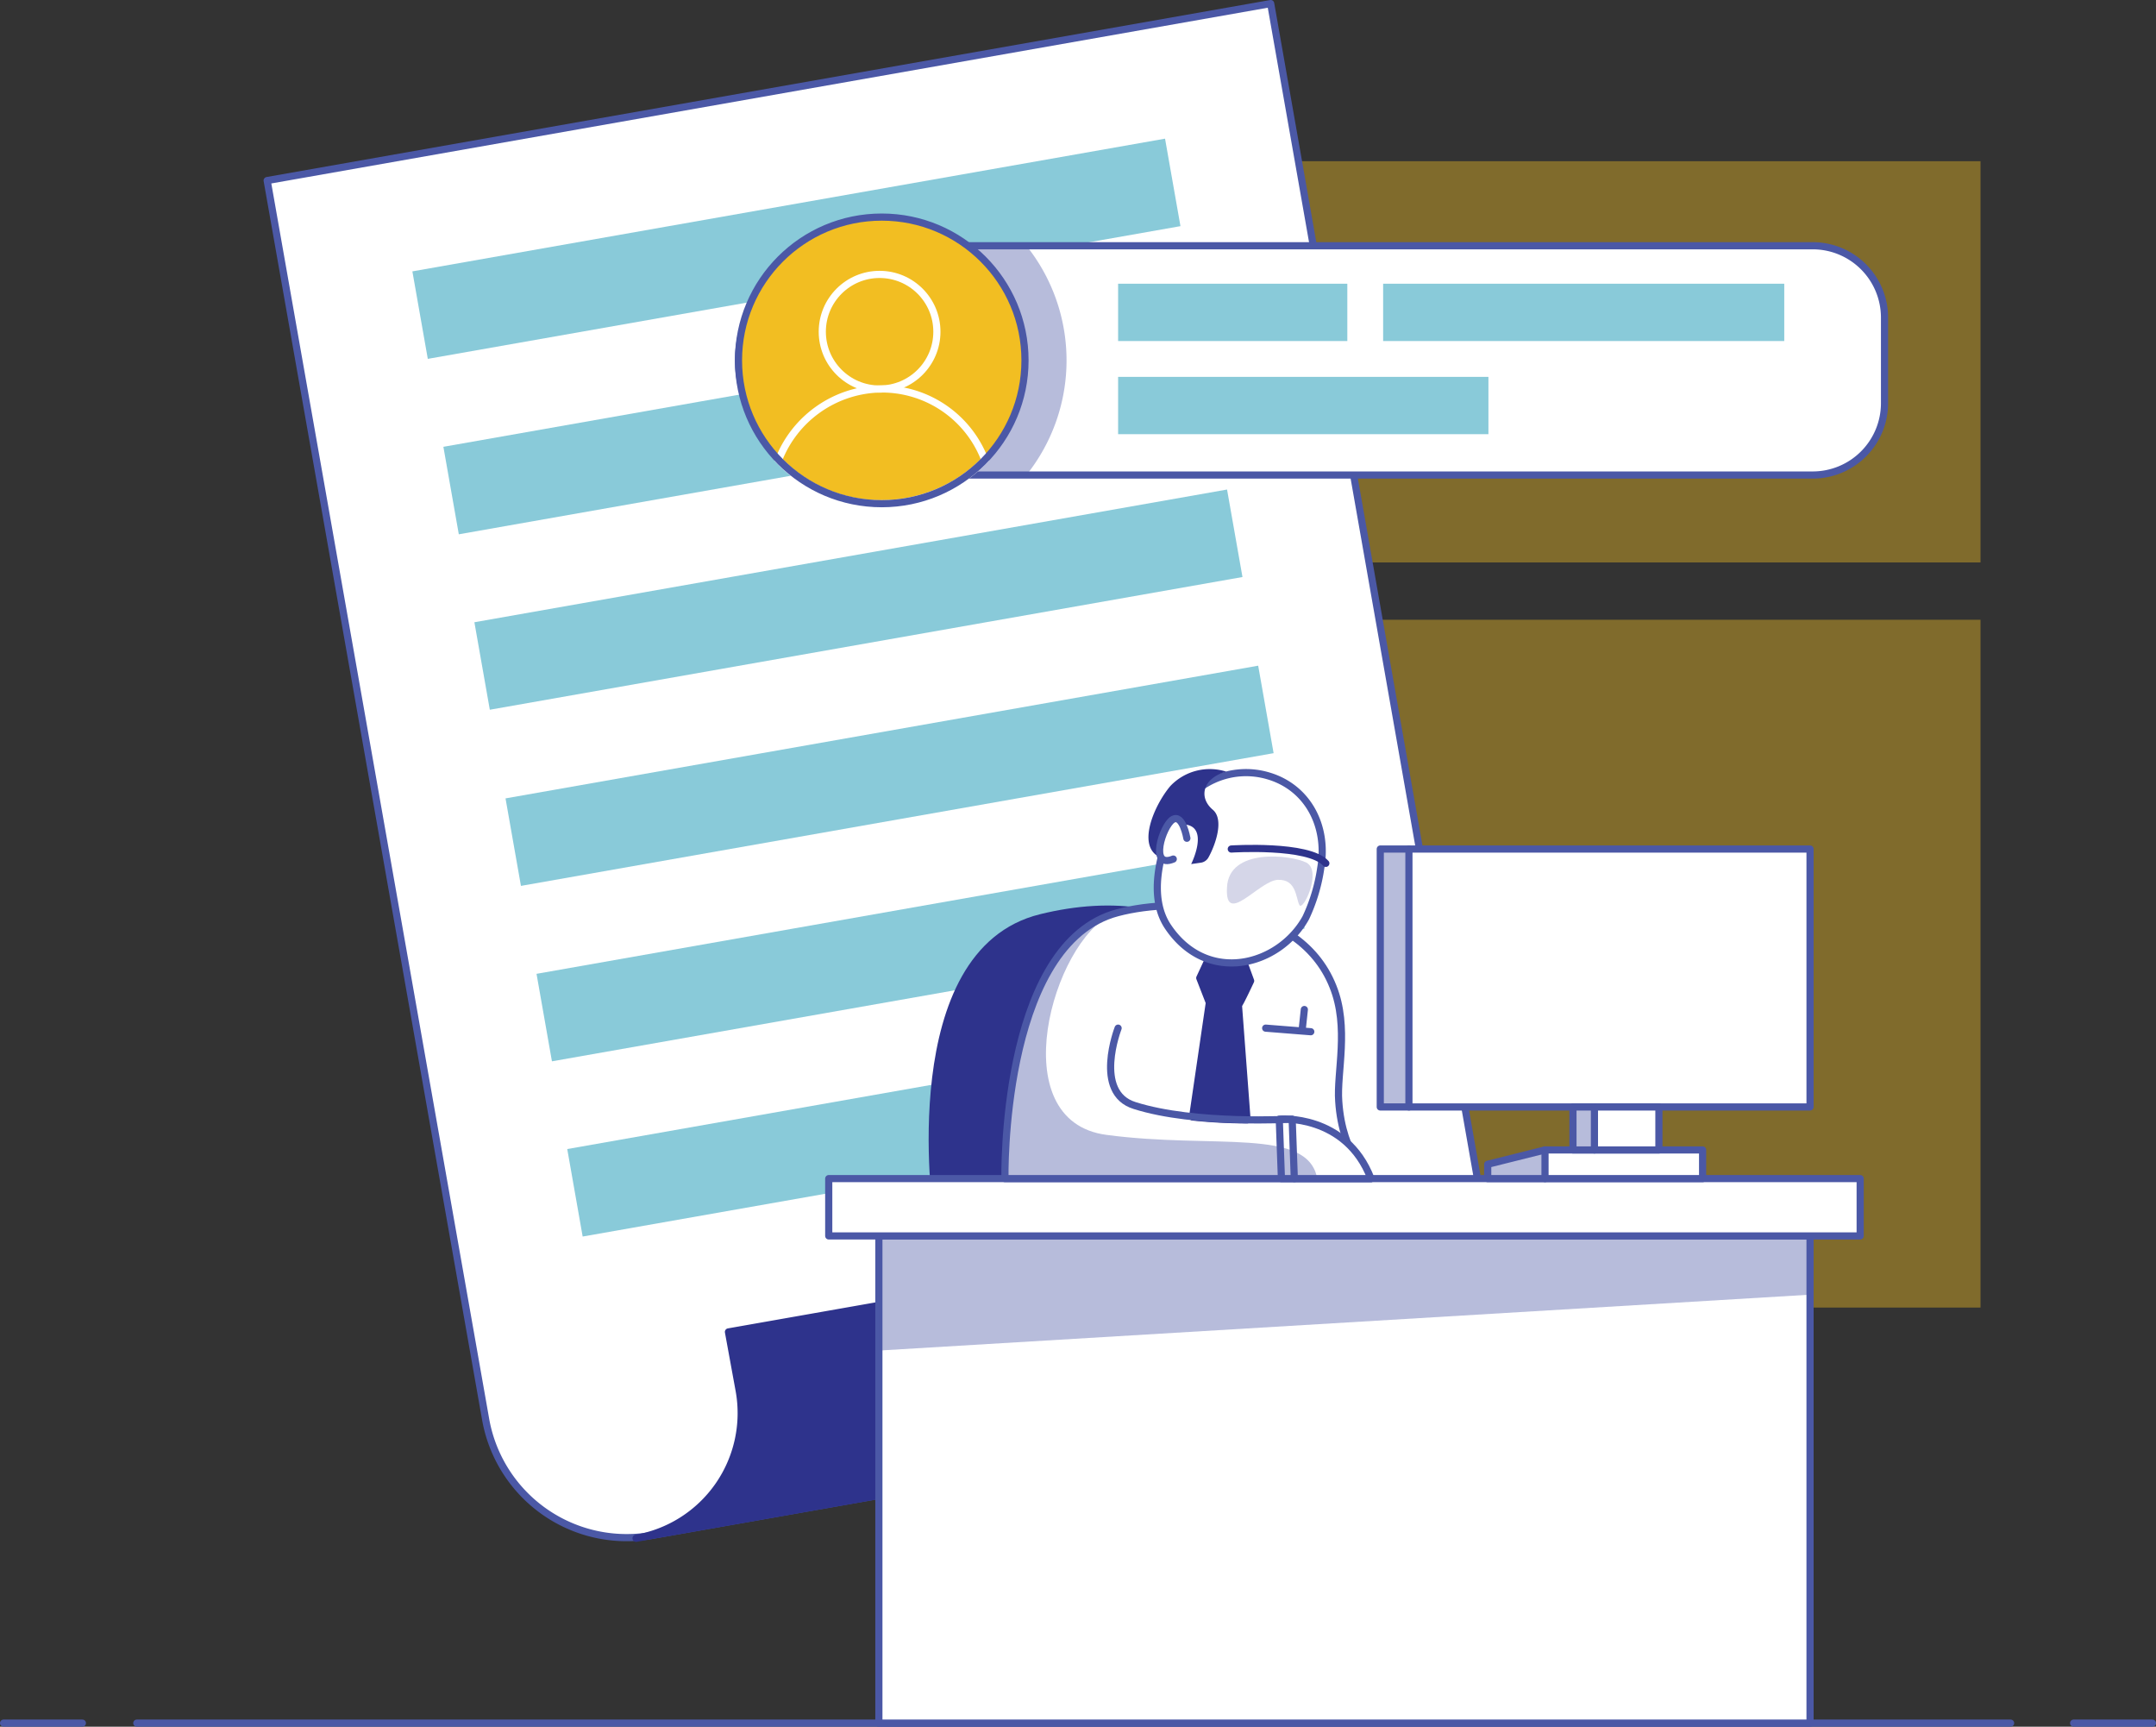
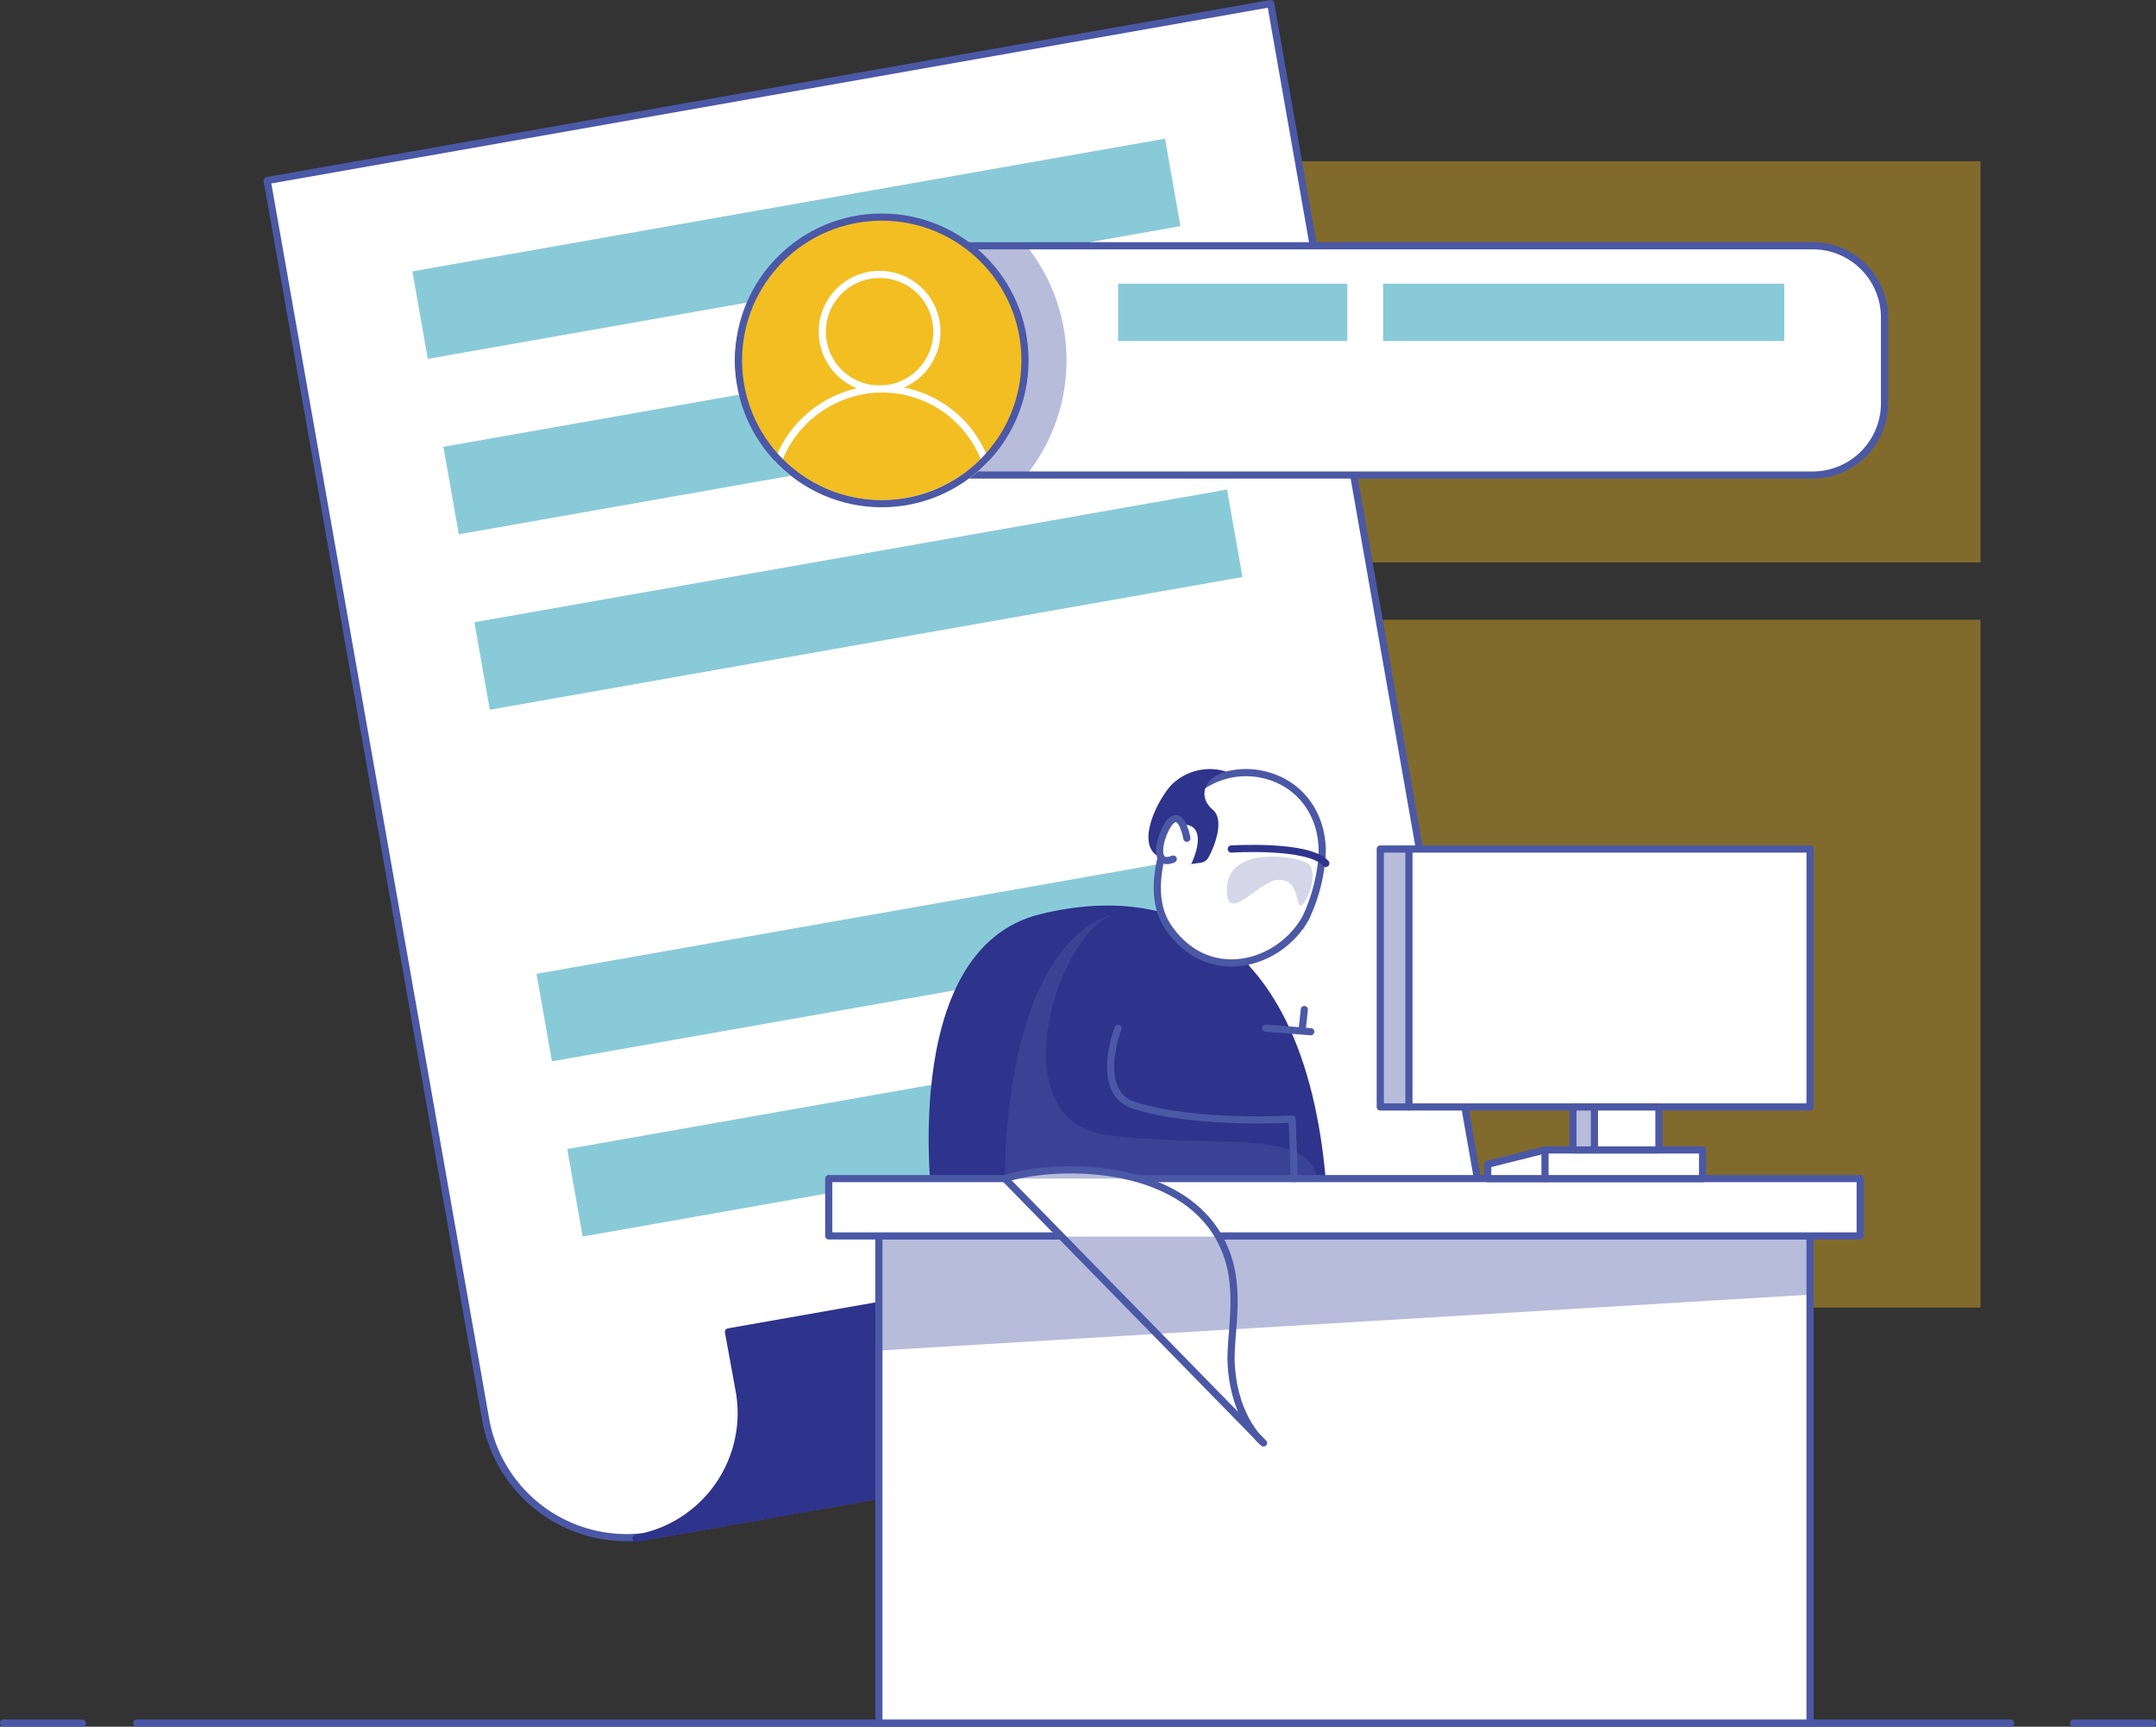
<svg xmlns="http://www.w3.org/2000/svg" width="301" height="241" viewBox="0 0 301 241">
  <rect x="0" y="0" width="301" height="241" fill="#333333" stroke="none" />
  <defs>
    <style>.a,.h,.l{fill:none;}.a,.c{stroke:#4b58a6;}.a,.c,.f,.h{stroke-linecap:round;}.a,.c,.f{stroke-linejoin:round;}.a,.c,.f,.h,.l{stroke-miterlimit:10;}.b,.k{fill:#f2be22;}.b,.e,.j{opacity:0.4;}.c{fill:#fff;}.d{fill:#89cad9;}.e{fill:url(#a);}.f,.g,.i{fill:#2e338c;}.f,.h{stroke:#2e338c;}.i{opacity:0.2;}.j{fill:#4b58a6;}.l{stroke:#fff;}</style>
    <linearGradient id="a" x1="0.076" y1="2.845" x2="0.076" y2="2.212" gradientUnits="objectBoundingBox">
      <stop offset="0" stop-color="#4b58a6" stop-opacity="0.4" />
      <stop offset="0.118" stop-color="#515da9" stop-opacity="0.353" />
      <stop offset="0.273" stop-color="#616cb1" stop-opacity="0.29" />
      <stop offset="0.447" stop-color="#7c85be" stop-opacity="0.22" />
      <stop offset="0.635" stop-color="#a2a8d1" stop-opacity="0.145" />
      <stop offset="0.833" stop-color="#d1d4e8" stop-opacity="0.067" />
      <stop offset="1" stop-color="#fff" stop-opacity="0" />
    </linearGradient>
  </defs>
  <g transform="translate(0.5 240.5)">
    <line class="a" x2="11" transform="translate(289)" />
    <line class="a" x2="261.6" transform="translate(18.6)" />
    <line class="a" x1="11" />
  </g>
  <g transform="translate(37.3 0.5)">
    <g transform="translate(79.2 22)">
      <rect class="b" width="160" height="56" />
      <rect class="b" width="160" height="96" transform="translate(0 64)" />
    </g>
    <path class="c" d="M211.3,193.1,91,214.3a19.991,19.991,0,0,1-23.2-16.2L37.3,25.2,177.4.5Z" transform="translate(-37.3 -0.5)" />
    <rect class="d" width="12.4" height="106.7" transform="translate(125.352 18.853) rotate(80.003)" />
    <rect class="d" width="12.4" height="106.7" transform="translate(129.681 43.339) rotate(80.003)" />
    <rect class="d" width="12.4" height="106.7" transform="translate(134.01 67.825) rotate(80.003)" />
-     <rect class="d" width="12.4" height="106.7" transform="translate(138.356 92.41) rotate(80.003)" />
    <rect class="d" width="12.4" height="106.7" transform="translate(142.684 116.896) rotate(80.003)" />
    <rect class="d" width="12.4" height="53.3" transform="translate(94.384 150.622) rotate(80.003)" />
    <path class="e" d="M211.3,193.1,88.8,214.7a17.805,17.805,0,0,1-20.6-14.4h0l-3.3-18.8L205,156.8Z" transform="translate(-37.3 -0.5)" />
    <path class="f" d="M88.8,214.7h0a17.731,17.731,0,0,0,14.4-20.6l-1.5-8.2,122.6-21.6,1.5,8.2a17.805,17.805,0,0,1-14.4,20.6Z" transform="translate(-37.3 -0.5)" />
    <g transform="translate(78.4 106.846)">
      <path class="g" d="M130.3,169.4s-5.4-36.8,14.9-41.8,38.6,4.8,40.2,41.8Z" transform="translate(-115.7 -107.346)" />
      <rect class="c" width="130" height="68" transform="translate(7 65.154)" />
      <rect class="c" width="144" height="8" transform="translate(0 57.154)" />
      <rect class="c" width="60" height="36" transform="translate(77 11.154)" />
      <path class="c" d="M237.7,164.5h-30v-2l8-2h22Z" transform="translate(-115.7 -107.346)" />
      <line class="a" y2="4" transform="translate(100 53.154)" />
      <rect class="c" width="12" height="6" transform="translate(103.9 47.154)" />
      <line class="a" y2="6" transform="translate(106.9 47.154)" />
-       <path class="c" d="M140.3,164.5s-.6-31.8,15-36.9c7.7-2.4,25.9-2.3,30.8,10.1,2.3,5.7.5,12,.8,16,.5,7.7,4.5,10.8,4.5,10.8Z" transform="translate(-115.7 -107.346)" />
-       <path class="c" d="M191.4,164.5c-3.5-9.1-12.8-8.3-12.8-8.3l.3,8.3Z" transform="translate(-115.7 -107.346)" />
+       <path class="c" d="M140.3,164.5c7.7-2.4,25.9-2.3,30.8,10.1,2.3,5.7.5,12,.8,16,.5,7.7,4.5,10.8,4.5,10.8Z" transform="translate(-115.7 -107.346)" />
      <line class="c" x2="6.3" y2="0.5" transform="translate(61 36.154)" />
      <path class="f" d="M170.7,134.1l-1.9-.4-1.3,2.8,1.4,3.6a28.017,28.017,0,0,0,4.1,0c.2-.2,1.6-3.2,1.6-3.2l-1.1-3Z" transform="translate(-115.7 -107.346)" />
      <path class="f" d="M168.8,140.2l-2.3,15.7a71.753,71.753,0,0,0,7.6.4l-1.2-16h-4.1Z" transform="translate(-115.7 -107.346)" />
      <path class="c" d="M177.1,108.3a10.9,10.9,0,0,0-13.1,6c-2.2,4.9-3.7,11-.9,15.1,5.5,8.1,15.5,5.4,19.2-1.3a24.593,24.593,0,0,0,2.1-7c1-5.9-1.9-11.2-7.3-12.8Z" transform="translate(-115.7 -107.346)" />
      <path class="a" d="M156.1,143.5s-3.5,9,2.3,10.8c8.5,2.7,22,1.9,22,1.9l.3,8.3" transform="translate(-115.7 -107.346)" />
      <path class="g" d="M162.7,119.9s1.2-5.1,2.9-4.8c3.2.5.7,5.5.7,5.5l1.4-.2a1.445,1.445,0,0,0,1-.7c.9-1.6,2.3-5.3.6-6.7-2-1.7-1.4-4.4,1.9-5.3a7.583,7.583,0,0,0-7.8,2C161.1,112.4,158.2,118.9,162.7,119.9Z" transform="translate(-115.7 -107.346)" />
      <path class="h" d="M171.9,118.5s10.8-.7,13.2,2" transform="translate(-115.7 -107.346)" />
      <path class="i" d="M171.3,123.9c-.3,5.5,4.5-1,7.1-1.1s2.5,2.5,3,3.5,3.2-4.7,1-5.9C180.2,119.3,171.5,118.3,171.3,123.9Z" transform="translate(-115.7 -107.346)" />
      <path class="c" d="M165.7,117s-.6-3.5-2-2.6-3.3,6.9.1,5.5" transform="translate(-115.7 -107.346)" />
      <line class="c" y1="2.8" x2="0.3" transform="translate(66.1 33.554)" />
      <path class="j" d="M122.7,172.6v15.9l130-7.8v-8.1Z" transform="translate(-115.7 -107.346)" />
      <rect class="j" width="4" height="36" transform="translate(77 11.154)" />
      <line class="a" y2="36" transform="translate(81 11.154)" />
      <rect class="j" width="3" height="6" transform="translate(103.9 47.154)" />
-       <path class="j" d="M207.7,162.5l8-2v4h-8Z" transform="translate(-115.7 -107.346)" />
      <path class="j" d="M154.5,158.4c-14.7-1.9-7.5-27.1.8-30.8-15.6,5.1-15,36.9-15,36.9h43.6C182.6,157.3,169.5,160.4,154.5,158.4Z" transform="translate(-115.7 -107.346)" />
    </g>
    <g transform="translate(65.8 29.8)">
      <path class="c" d="M253.1,66.3h-134a16.047,16.047,0,0,1-16-16h0a16.047,16.047,0,0,1,16-16h134a10.029,10.029,0,0,1,10,10v12A10.029,10.029,0,0,1,253.1,66.3Z" transform="translate(-103.1 -30.3)" />
      <path class="j" d="M105.8,50.3a16.047,16.047,0,0,0,16,16h21.5a25.657,25.657,0,0,0,0-32H121.8A15.983,15.983,0,0,0,105.8,50.3Z" transform="translate(-103.1 -30.3)" />
      <rect class="d" width="32" height="8" transform="translate(53 9.3)" />
      <rect class="d" width="56" height="8" transform="translate(90 9.3)" />
-       <rect class="d" width="51.7" height="8" transform="translate(53 22.3)" />
      <circle class="k" cx="20" cy="20" r="20" />
      <circle class="l" cx="8" cy="8" r="8" transform="translate(11.7 8)" />
      <path class="l" d="M122.5,54.3a15.613,15.613,0,0,0-13.8,9.9,19.681,19.681,0,0,0,14.4,6.1,20.073,20.073,0,0,0,14.4-6.1A15.366,15.366,0,0,0,122.5,54.3Z" transform="translate(-103.1 -30.3)" />
      <circle class="a" cx="20" cy="20" r="20" />
    </g>
  </g>
</svg>